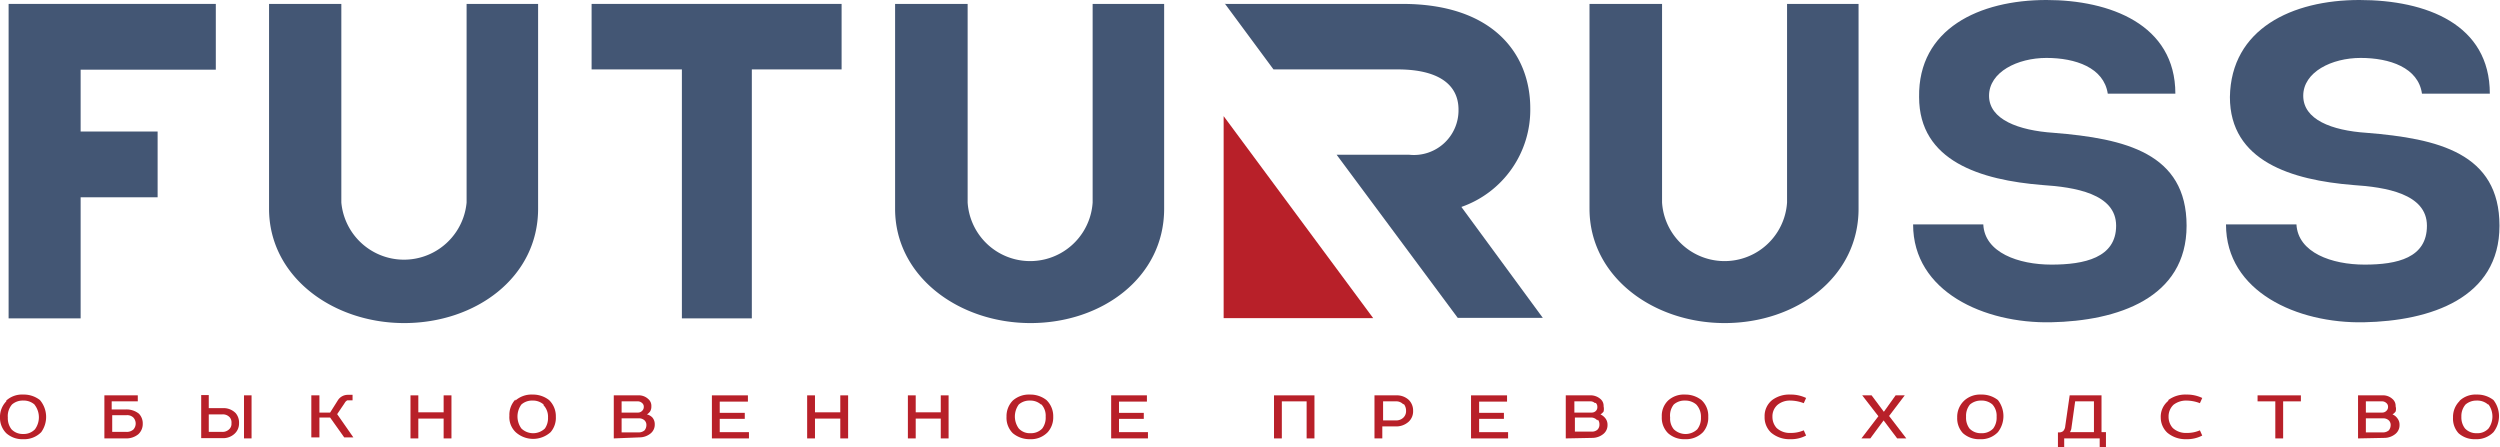
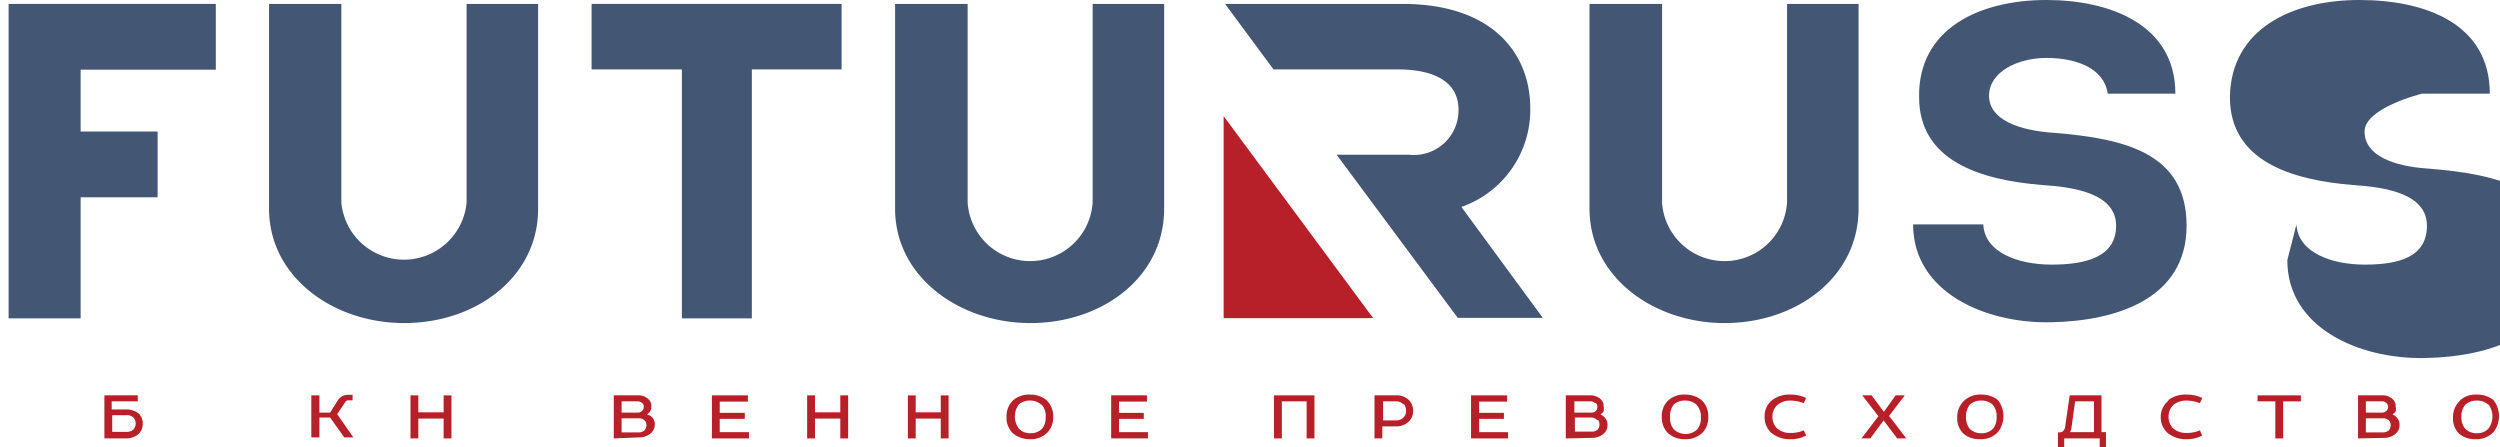
<svg xmlns="http://www.w3.org/2000/svg" viewBox="0 0 95.8 17.13">
  <path d="m60.91 8v-7.85h2.78v7.61a2.4 2.4 0 0 0 4.79 0v-7.61h2.74v7.85c0 2.63-2.39 4.38-5.13 4.38s-5.18-1.78-5.18-4.38z" fill="#435674" />
  <path d="m76 8.6c.05 1.08 1.35 1.54 2.61 1.54s2.48-.26 2.48-1.49-1.59-1.48-2.83-1.56c-2.35-.19-4.72-.91-4.72-3.37-.04-2.62 2.31-3.72 4.88-3.72 2.42 0 4.94.93 4.94 3.59h-2.59c-.15-1-1.24-1.37-2.35-1.37s-2.2.54-2.2 1.45 1.13 1.33 2.48 1.42c2.74.22 5.09.78 5.09 3.56s-2.65 3.65-5.2 3.7-5.28-1.17-5.28-3.75z" fill="#435674" />
-   <path d="m88 8.6c.06 1.08 1.35 1.54 2.61 1.54s2.39-.26 2.39-1.49-1.59-1.48-2.83-1.56c-2.35-.19-4.72-.91-4.72-3.37.04-2.62 2.39-3.72 4.96-3.72s5 .93 5 3.59h-2.6c-.14-1-1.24-1.37-2.35-1.37s-2.2.54-2.2 1.45 1.08 1.33 2.43 1.42c2.74.22 5.09.78 5.09 3.56s-2.65 3.65-5.2 3.7-5.28-1.17-5.28-3.75z" fill="#435674" />
+   <path d="m88 8.6c.06 1.08 1.35 1.54 2.61 1.54s2.39-.26 2.39-1.49-1.59-1.48-2.83-1.56c-2.35-.19-4.72-.91-4.72-3.37.04-2.62 2.39-3.72 4.96-3.72s5 .93 5 3.59h-2.6s-2.2.54-2.2 1.45 1.08 1.33 2.43 1.42c2.74.22 5.09.78 5.09 3.56s-2.65 3.65-5.2 3.7-5.28-1.17-5.28-3.75z" fill="#435674" />
  <path d="m46.93.13 1.87 2.53h4.76c1.53 0 2.33.56 2.33 1.54a1.71 1.71 0 0 1 -1.89 1.73h-2.78l4.64 6.25h3.26l-3.12-4.25a3.94 3.94 0 0 0 2.64-3.78c0-2.07-1.41-4-4.9-4-1.47 0-4.62 0-6.78 0z" fill="#435674" />
  <path d="m10.31 8v-7.85h2.77v7.61a2.41 2.41 0 0 0 4.8 0v-7.61h2.74v7.85c0 2.63-2.39 4.38-5.13 4.38s-5.18-1.78-5.18-4.38z" fill="#435674" />
  <path d="m22.67 2.66v-2.51h9.58v2.51h-3.44v9.54h-2.68v-9.54z" fill="#435674" />
  <path d="m34.3 8v-7.85h2.78v7.61a2.4 2.4 0 0 0 4.79 0v-7.61h2.74v7.85c0 2.63-2.38 4.38-5.12 4.38s-5.19-1.78-5.19-4.38z" fill="#435674" />
  <path d="m8.27 2.67v-2.52h-7.94v12.05h2.76v-4.64h2.95v-2.52h-2.95v-2.37z" fill="#435674" />
  <g fill="#b82029">
    <path d="m52.62 12.19-5.73-7.74v7.74z" />
-     <path d="m1.32 15.5a.62.62 0 0 0 -.43-.15.62.62 0 0 0 -.43.15.68.68 0 0 0 -.16.5.69.69 0 0 0 .14.45.59.59 0 0 0 .45.18.59.59 0 0 0 .45-.18.78.78 0 0 0 0-.92zm-1.08-.15a.89.89 0 0 1 .65-.23 1 1 0 0 1 .64.21 1 1 0 0 1 .05 1.23.91.91 0 0 1 -.69.27.92.92 0 0 1 -.65-.23.83.83 0 0 1 -.24-.6.85.85 0 0 1 .24-.62z" />
    <path d="m5.11 16a.34.34 0 0 0 -.26-.09h-.55v.64h.54a.38.38 0 0 0 .27-.09.34.34 0 0 0 0-.46zm-1.11-.85h1.28v.23h-1v.31h.55a.76.76 0 0 1 .49.16.53.53 0 0 1 .15.39.53.53 0 0 1 -.17.4.72.72 0 0 1 -.47.16h-.83z" />
-     <path d="m9.35 15.15h.29v1.65h-.29zm-.54.85a.35.35 0 0 0 -.3-.12h-.51v.67h.51a.36.36 0 0 0 .26-.09.28.28 0 0 0 .1-.24.31.31 0 0 0 -.06-.22zm-1.1-.86h.29v.5h.53a.65.65 0 0 1 .5.19.56.56 0 0 1 .13.39.53.53 0 0 1 -.17.4.64.64 0 0 1 -.46.17h-.82v-1.64z" />
    <path d="m12.24 15.15v.66h.41l.29-.46a.45.45 0 0 1 .4-.22h.17v.21h-.06-.14a.24.24 0 0 0 -.1.1l-.29.43.62.89h-.35l-.54-.76h-.41v.76h-.31v-1.61z" />
    <path d="m17.3 15.15v1.65h-.3v-.76h-.97v.76h-.3v-1.65h.3v.65h.97v-.65z" />
-     <path d="m20.83 15.5a.61.61 0 0 0 -.42-.15.62.62 0 0 0 -.43.15.78.78 0 0 0 0 .92.65.65 0 0 0 .9 0 .69.69 0 0 0 .12-.42.64.64 0 0 0 -.17-.47zm-1.08-.15a.93.93 0 0 1 .66-.23 1 1 0 0 1 .63.21.86.86 0 0 1 .26.64.84.84 0 0 1 -.2.59 1 1 0 0 1 -1.34 0 .79.79 0 0 1 -.24-.63.85.85 0 0 1 .23-.62z" />
    <path d="m24.7 16.11a.31.31 0 0 0 -.22-.08h-.66v.54h.65a.34.34 0 0 0 .23-.08.32.32 0 0 0 .07-.2.24.24 0 0 0 -.07-.18zm-.1-.67a.24.24 0 0 0 -.18-.06h-.6v.43h.63a.22.22 0 0 0 .16-.07.2.2 0 0 0 .06-.15.18.18 0 0 0 -.07-.15zm-1.08 1.36v-1.65h.92a.53.53 0 0 1 .4.14.34.34 0 0 1 .12.28.35.35 0 0 1 -.05.2.43.43 0 0 1 -.12.11.42.42 0 0 1 .21.12.39.39 0 0 1 .09.26.43.43 0 0 1 -.16.35.67.67 0 0 1 -.42.15z" />
    <path d="m27.28 15.15h1.38v.24h-1.08v.43h.96v.23h-.96v.51h1.12v.24h-1.42z" />
    <path d="m32.5 15.15v1.65h-.3v-.76h-.97v.76h-.3v-1.65h.3v.65h.97v-.65z" />
    <path d="m36.35 15.15v1.65h-.3v-.76h-.96v.76h-.3v-1.65h.3v.65h.96v-.65z" />
    <path d="m39.89 15.5a.61.61 0 0 0 -.42-.15.62.62 0 0 0 -.43.15.78.78 0 0 0 0 .92.57.57 0 0 0 .45.18.59.59 0 0 0 .45-.18.69.69 0 0 0 .13-.45.64.64 0 0 0 -.16-.47zm-1.08-.15a.93.93 0 0 1 .66-.23 1 1 0 0 1 .63.21.86.86 0 0 1 .26.64.85.85 0 0 1 -.21.59.89.89 0 0 1 -.68.27 1 1 0 0 1 -.66-.23.83.83 0 0 1 -.24-.63.85.85 0 0 1 .24-.62z" />
    <path d="m42.58 15.15h1.37v.24h-1.07v.43h.95v.23h-.95v.51h1.11v.24h-1.41z" />
    <path d="m50.37 15.15v1.65h-.3v-1.42h-.95v1.42h-.3v-1.65z" />
    <path d="m53.77 15.49a.37.37 0 0 0 -.29-.11h-.48v.73h.49a.39.39 0 0 0 .28-.1.34.34 0 0 0 .11-.27.41.41 0 0 0 -.08-.25zm-.8.85v.46h-.3v-1.65h.83a.67.67 0 0 1 .49.18.57.57 0 0 1 .16.41.54.54 0 0 1 -.17.42.71.71 0 0 1 -.51.18z" />
    <path d="m56.37 15.15h1.38v.24h-1.07v.43h.95v.23h-.95v.51h1.11v.24h-1.42z" />
    <path d="m61.21 16.11a.32.32 0 0 0 -.21-.11h-.65v.54h.65a.31.31 0 0 0 .22-.08.27.27 0 0 0 .07-.2.28.28 0 0 0 -.06-.18zm-.1-.67a.25.25 0 0 0 -.19-.06h-.59v.43h.67a.22.22 0 0 0 .16-.07.2.2 0 0 0 .05-.15.2.2 0 0 0 -.06-.15zm-1.11 1.36v-1.65h.92a.57.57 0 0 1 .41.14.34.34 0 0 1 .12.28.46.46 0 0 1 0 .2.43.43 0 0 1 -.12.11.49.49 0 0 1 .18.14.39.39 0 0 1 .09.26.43.43 0 0 1 -.16.35.67.67 0 0 1 -.42.15z" />
    <path d="m65 15.5a.64.64 0 0 0 -.43-.15.62.62 0 0 0 -.43.15.68.68 0 0 0 -.14.5.64.64 0 0 0 .14.45.65.65 0 0 0 .9 0 .69.69 0 0 0 .14-.45.68.68 0 0 0 -.18-.5zm-1.08-.15a.89.89 0 0 1 .65-.23 1 1 0 0 1 .63.21.82.82 0 0 1 .26.64.84.84 0 0 1 -.2.59.91.91 0 0 1 -.69.27.92.92 0 0 1 -.65-.23.83.83 0 0 1 -.24-.63.81.81 0 0 1 .24-.62z" />
    <path d="m67.91 15.33a1.09 1.09 0 0 1 .69-.21 1.36 1.36 0 0 1 .61.13l-.09.2a1.45 1.45 0 0 0 -.51-.1.74.74 0 0 0 -.49.16.58.58 0 0 0 -.2.46.63.63 0 0 0 .16.43.74.74 0 0 0 .53.19 1.22 1.22 0 0 0 .51-.1l.09.2a1.22 1.22 0 0 1 -.61.14 1.08 1.08 0 0 1 -.73-.25.8.8 0 0 1 -.25-.61.78.78 0 0 1 .29-.64z" />
    <path d="m72.19 15.78.45-.63h.35l-.6.79.66.86h-.35l-.52-.69-.51.69h-.34l.65-.85-.62-.8h.36z" />
    <path d="m76.35 15.5a.62.62 0 0 0 -.43-.15.64.64 0 0 0 -.43.15.68.68 0 0 0 -.15.47.69.69 0 0 0 .13.45.59.59 0 0 0 .45.18.59.59 0 0 0 .46-.18.69.69 0 0 0 .13-.45.64.64 0 0 0 -.16-.47zm-1.08-.15a.9.9 0 0 1 .65-.23 1 1 0 0 1 .64.21 1 1 0 0 1 0 1.23.89.89 0 0 1 -.69.27.92.92 0 0 1 -.65-.23.83.83 0 0 1 -.22-.6.85.85 0 0 1 .24-.62z" />
    <path d="m79.32 16.56h.92v-1.18h-.72l-.14 1a.38.38 0 0 1 -.06.18zm1.21-1.41v1.41h.17v.57h-.24v-.33h-1.36v.33h-.24v-.56h.05a.25.25 0 0 0 .15-.05.31.31 0 0 0 .08-.19l.17-1.18z" />
    <path d="m83.09 15.33a1.09 1.09 0 0 1 .69-.21 1.36 1.36 0 0 1 .61.13l-.09.2a1.45 1.45 0 0 0 -.51-.1.79.79 0 0 0 -.5.16.61.61 0 0 0 -.19.46.63.63 0 0 0 .16.43.74.74 0 0 0 .53.19 1.22 1.22 0 0 0 .51-.1l.09.2a1.25 1.25 0 0 1 -.61.14 1.08 1.08 0 0 1 -.73-.25.8.8 0 0 1 -.25-.58.78.78 0 0 1 .29-.64z" />
    <path d="m86.51 15.15h1.66v.23h-.68v1.42h-.3v-1.42h-.68z" />
    <path d="m91.54 16.11a.31.31 0 0 0 -.22-.08h-.66v.54h.65a.34.34 0 0 0 .23-.08.32.32 0 0 0 .07-.2.24.24 0 0 0 -.07-.18zm-.1-.67a.24.24 0 0 0 -.18-.06h-.6v.43h.63a.22.22 0 0 0 .16-.07.2.2 0 0 0 .06-.15.18.18 0 0 0 -.07-.15zm-1.08 1.36v-1.65h.92a.53.53 0 0 1 .4.14.34.34 0 0 1 .12.28.35.35 0 0 1 0 .2.43.43 0 0 1 -.12.11.42.42 0 0 1 .18.14.39.39 0 0 1 .09.26.43.43 0 0 1 -.16.35.67.67 0 0 1 -.42.15z" />
    <path d="m95.34 15.5a.62.62 0 0 0 -.43-.15.64.64 0 0 0 -.43.15.68.68 0 0 0 -.16.47.69.69 0 0 0 .14.45.59.59 0 0 0 .45.18.57.57 0 0 0 .45-.18.78.78 0 0 0 0-.92zm-1.08-.15a.89.89 0 0 1 .65-.23 1 1 0 0 1 .64.21 1 1 0 0 1 0 1.23.91.91 0 0 1 -.69.27.92.92 0 0 1 -.65-.23.83.83 0 0 1 -.21-.6.85.85 0 0 1 .24-.62z" />
  </g>
</svg>